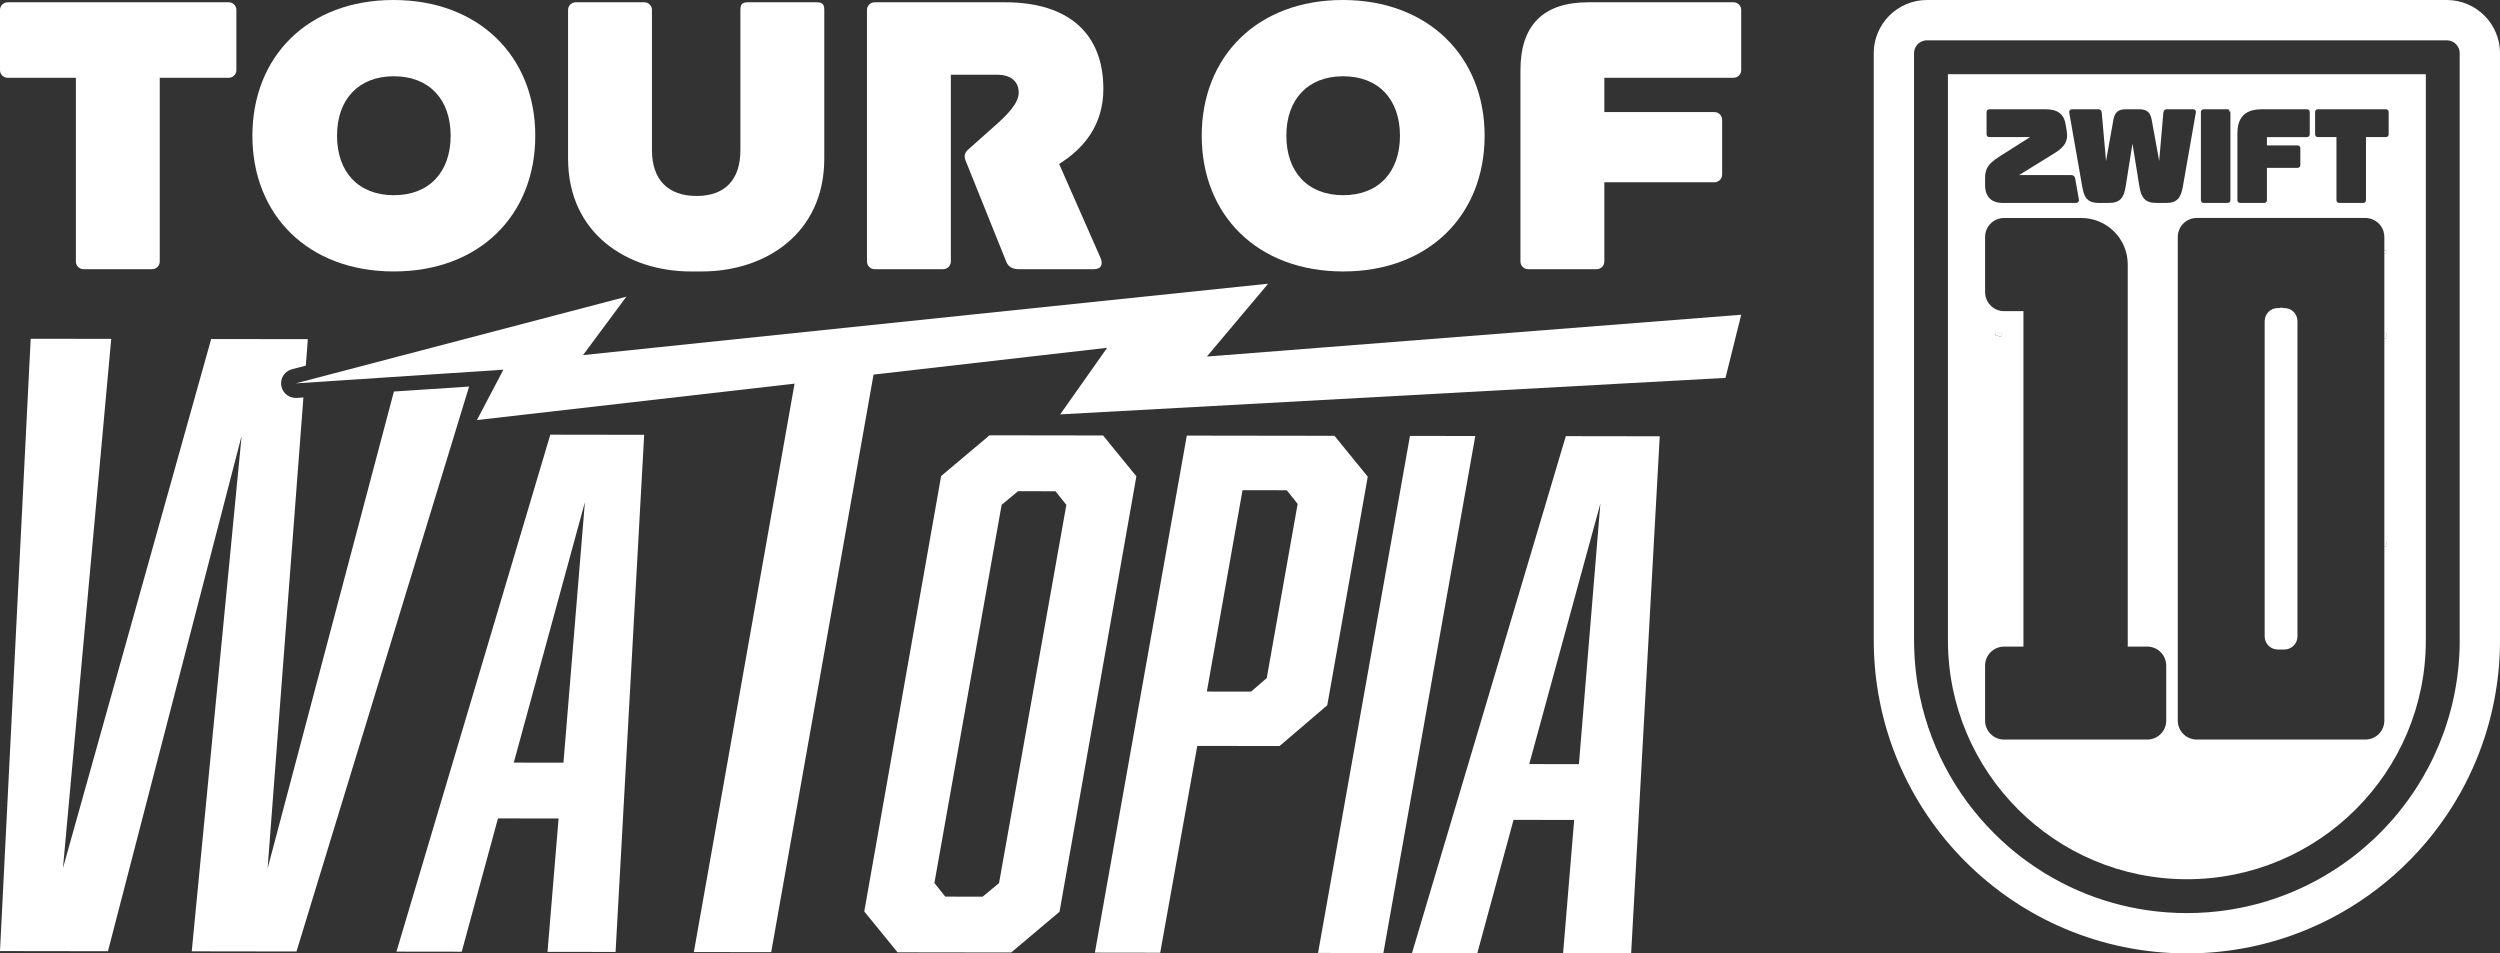
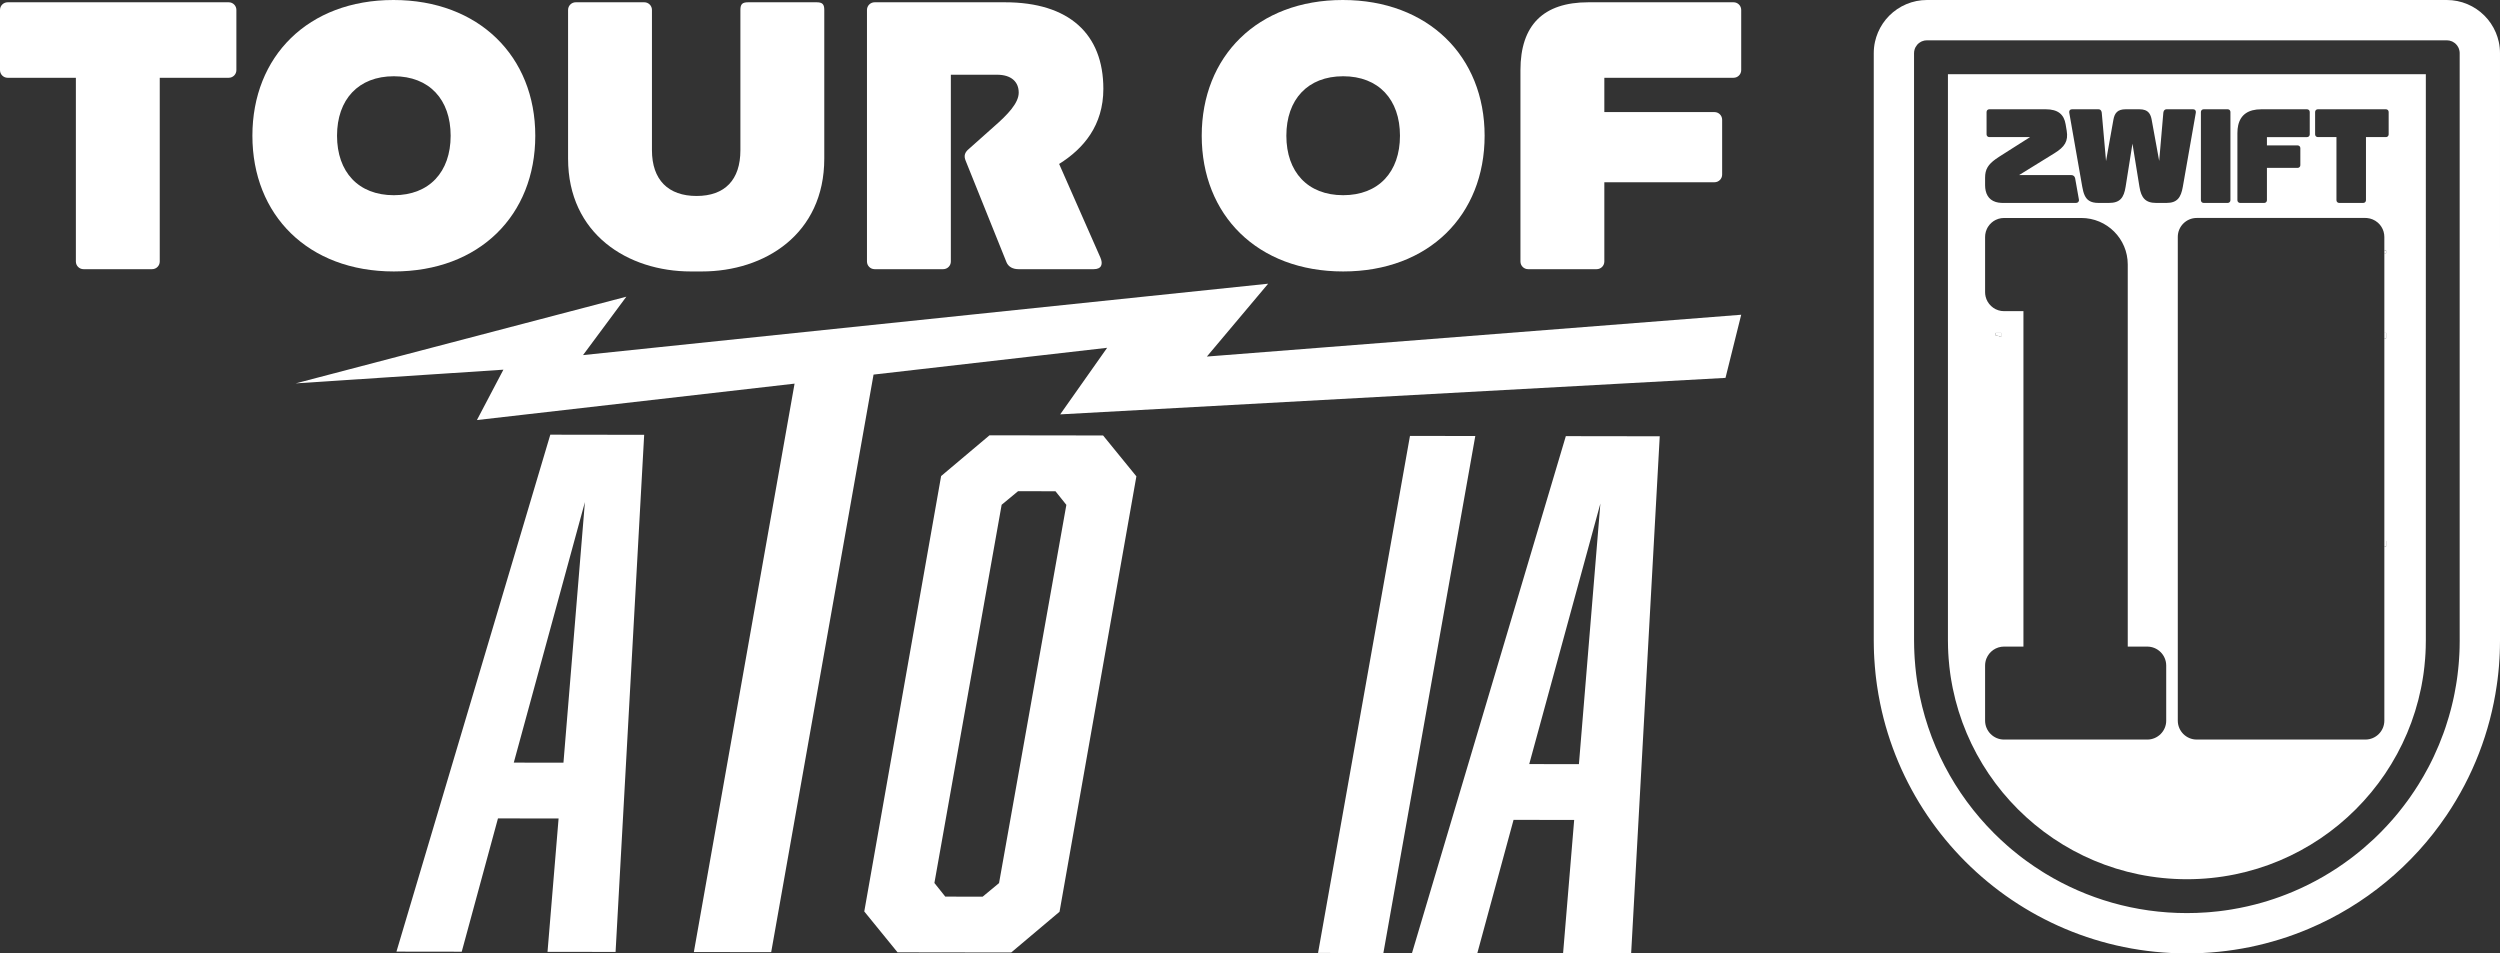
<svg xmlns="http://www.w3.org/2000/svg" id="Layer_2" data-name="Layer 2" viewBox="0 0 5458.22 2081.53">
  <rect x="0" y="0" width="5458.22" height="2081.53" fill="#333333" stroke="none" />
  <defs>
    <style>
      .cls-1 {
        fill: #fff;
      }
    </style>
  </defs>
  <g id="Layer_1-2" data-name="Layer 1">
    <g id="WORKING_TOW_LOGO" data-name="WORKING TOW LOGO">
      <g>
        <g>
-           <path class="cls-1" d="m860.04,854.78l-275.79,1041.32,78.17-1028.3-14.76.98h-2.15c-17.58-.02-31.82-14.29-31.81-31.86,0-14.49,9.79-27.14,23.82-30.79l30.2-7.89,4.38-57.74-211.05-.3L137.44,1895.4l105.41-1155.52-175.85-.25L0,2076.45l235.69.34,291.87-1125.37-108.94,1125.63,228.68.33,376.88-1233.42-164.13,10.81Z" />
          <path class="cls-1" d="m865.58,2077.66l142.51.2,79.12-291.05,132.35.19-24.17,291.14,148.59.21,62.43-1129.01-204.93-.3-335.91,1128.63Zm364.6-412.49l-108.45-.16,155.3-568.82-46.85,568.98Z" />
          <path class="cls-1" d="m2408.35,950.76l-248-.36-105.61,88.95-167.78,950.63,72.64,89.24,248.1.36,105.58-88.98,167.77-950.62-72.7-89.22Zm-227.12,977.26l-35.82,29.67-81.58-.12-23.75-29.76,146.81-825.75,35.81-29.64,81.74.12,23.74,29.73-146.96,825.74Z" />
-           <path class="cls-1" d="m2986.21,1040.7l-72.66-89.21-322.4-.46-200.69,1128.82,142.62.21,80.88-451.53,179.74.26,104.13-89.04,88.39-499.05Zm-220.52,439.67l-34.21,29.64-96.58-.14,77.9-439.65,96.58.13,23.75,29.76-67.44,380.25Z" />
          <polygon class="cls-1" points="3078.38 951.73 2877.68 2080.56 3020.31 2080.77 3220.99 951.94 3078.38 951.73" />
          <path class="cls-1" d="m3082.79,2080.85l142.61.2,79.11-291.05,132.36.19-24.21,291.14,148.59.21,62.43-1129.01-205.04-.3-335.86,1128.63Zm364.45-412.49l-108.49-.16,155.34-568.82-46.85,568.98Z" />
          <polygon class="cls-1" points="2634.96 778.46 2768.76 619.4 1272.92 775.29 1367.51 647.75 645.59 837.02 1099.06 807.11 1041.24 917.1 1734.78 837.58 1514.89 2078.6 1683.73 2078.83 1907.21 817.83 2417.2 759.33 2314.7 904.69 3767.26 825.02 3801.55 687.17 2634.96 778.46" />
        </g>
        <g>
          <path class="cls-1" d="m182.3,587.68c-9.16,0-16.65-7.49-16.65-16.65V169.81s-149,0-149,0C7.49,169.81,0,162.32,0,153.16V21.64C0,12.48,7.49,4.99,16.65,4.99h482.8c9.16,0,16.65,7.49,16.65,16.65v131.52c0,9.16-7.49,16.65-16.65,16.65h-150.67s0,401.22,0,401.22c0,9.16-7.49,16.65-16.65,16.65h-149.83Z" />
          <path class="cls-1" d="m859.03,0c-186.45,0-307.97,123.19-307.97,296.33s121.52,296.33,308.81,296.33,308.81-123.19,308.81-296.33S1045.5,0,859.03,0Zm.84,426.2c-77.41,0-124.03-50.78-124.03-129.87s46.62-129.85,124.03-129.85,124.03,50.78,124.03,129.85-46.62,129.87-124.03,129.87Z" />
          <path class="cls-1" d="m1508.31,592.67c-137.35,0-268.04-81.58-268.04-246.39V21.64c0-9.16,7.49-16.65,16.65-16.65h149.83c9.16,0,16.65,7.49,16.65,16.65v306.33c0,64.93,35.79,99.89,97.39,99.89,61.6,0,95.72-34.96,95.72-99.89V21.64c0-12.49,4.16-16.65,16.65-16.65h149.83c12.49,0,16.65,4.16,16.65,16.65v324.64c0,164.82-129.86,246.39-267.2,246.39h-24.14Z" />
          <path class="cls-1" d="m2402.3,561.87c6.66,14.98,2.5,25.8-14.15,25.8h-164.82c-11.66,0-21.64-4.99-25.81-14.98l-89.07-221.42c-4.99-11.65-1.67-19.14,7.49-26.64l53.27-47.45c31.63-27.47,54.94-52.44,54.94-74.92,0-23.31-15.82-39.12-47.45-39.12h-100.72s0,407.88,0,407.88c0,9.16-7.49,16.65-16.65,16.65h-149.83c-9.16,0-16.65-7.49-16.65-16.65V21.64c0-9.16,7.49-16.65,16.65-16.65h284.68c139.84,0,214.76,69.09,214.76,188.96,0,79.91-43.29,130.69-96.56,163.99l89.9,203.94Z" />
          <path class="cls-1" d="m2931.68,0c-186.45,0-307.97,123.19-307.97,296.33s121.52,296.33,308.81,296.33,308.84-123.19,308.84-296.33S3118.15,0,2931.68,0Zm.84,426.18c-77.41,0-124.03-50.76-124.03-129.85s46.62-129.85,124.03-129.85,124.03,50.78,124.03,129.85-46.62,129.85-124.03,129.85Z" />
          <path class="cls-1" d="m3336.23,587.67c-9.16,0-16.65-7.49-16.65-16.65V153.16c0-98.22,49.94-148.17,148.17-148.17h317.15c9.16,0,16.65,7.49,16.65,16.65v131.52c0,9.16-7.49,16.65-16.65,16.65h-282.18s0,74.92,0,74.92h240.56c9.16,0,16.65,7.49,16.65,16.65v119.87c0,9.16-7.49,16.65-16.65,16.65h-240.56s0,173.14,0,173.14c0,9.16-7.49,16.65-16.65,16.65h-149.83Z" />
        </g>
      </g>
      <g id="WORKING_CONCEPT" data-name="WORKING CONCEPT">
-         <path class="cls-1" d="m4987.39,672.53h-2.19c-1.3-.49-2.71-.78-4.22-.78s-2.9.28-4.21.78h-3.7c-15.83,0-28.64,12.81-28.64,28.64v688.22c0,15.85,12.81,28.67,28.64,28.67h14.32c15.8,0,28.64-12.81,28.64-28.67v-688.22c0-15.83-12.84-28.64-28.64-28.64Zm0,0h-2.19c-1.3-.49-2.71-.78-4.22-.78s-2.9.28-4.21.78h-3.7c-15.83,0-28.64,12.81-28.64,28.64v688.22c0,15.85,12.81,28.67,28.64,28.67h14.32c15.8,0,28.64-12.81,28.64-28.67v-688.22c0-15.83-12.84-28.64-28.64-28.64Zm0,0h-2.19c-1.3-.49-2.71-.78-4.22-.78s-2.9.28-4.21.78h-3.7c-15.83,0-28.64,12.81-28.64,28.64v688.22c0,15.85,12.81,28.67,28.64,28.67h14.32c15.8,0,28.64-12.81,28.64-28.67v-688.22c0-15.83-12.84-28.64-28.64-28.64Zm-122.22-433.78h-.03l2,3.23,2.52,4.08v-1.63c0-2.75-1.93-5.09-4.5-5.68Zm122.22,433.78h-2.19c-1.3-.49-2.71-.78-4.22-.78s-2.9.28-4.21.78h-3.7c-15.83,0-28.64,12.81-28.64,28.64v688.22c0,15.85,12.81,28.67,28.64,28.67h14.32c15.8,0,28.64-12.81,28.64-28.67v-688.22c0-15.83-12.84-28.64-28.64-28.64Zm0,0h-2.19c-1.3-.49-2.71-.78-4.22-.78s-2.9.28-4.21.78h-3.7c-15.83,0-28.64,12.81-28.64,28.64v688.22c0,15.85,12.81,28.67,28.64,28.67h14.32c15.8,0,28.64-12.81,28.64-28.67v-688.22c0-15.83-12.84-28.64-28.64-28.64Zm-122.22-433.78h-.03l2,3.23,2.52,4.08v-1.63c0-2.75-1.93-5.09-4.5-5.68Zm122.22,433.78h-2.19c-1.3-.49-2.71-.78-4.22-.78s-2.9.28-4.21.78h-3.7c-15.83,0-28.64,12.81-28.64,28.64v688.22c0,15.85,12.81,28.67,28.64,28.67h14.32c15.8,0,28.64-12.81,28.64-28.67v-688.22c0-15.83-12.84-28.64-28.64-28.64Zm-122.22-433.78h-.03l2,3.23,2.52,4.08v-1.63c0-2.75-1.93-5.09-4.5-5.68Zm122.22,433.78h-2.19c-1.3-.49-2.71-.78-4.22-.78s-2.9.28-4.21.78h-3.7c-15.83,0-28.64,12.81-28.64,28.64v688.22c0,15.85,12.81,28.67,28.64,28.67h14.32c15.8,0,28.64-12.81,28.64-28.67v-688.22c0-15.83-12.84-28.64-28.64-28.64Zm0,0h-2.19c-1.3-.49-2.71-.78-4.22-.78s-2.9.28-4.21.78h-3.7c-15.83,0-28.64,12.81-28.64,28.64v688.22c0,15.85,12.81,28.67,28.64,28.67h14.32c15.8,0,28.64-12.81,28.64-28.67v-688.22c0-15.83-12.84-28.64-28.64-28.64Zm-122.22-433.78h-.03l2,3.23,2.52,4.08v-1.63c0-2.75-1.93-5.09-4.5-5.68Zm0,0h-.03l2,3.23,2.52,4.08v-1.63c0-2.75-1.93-5.09-4.5-5.68Zm122.22,433.78h-2.19c-1.3-.49-2.71-.78-4.22-.78s-2.9.28-4.21.78h-3.7c-15.83,0-28.64,12.81-28.64,28.64v688.22c0,15.85,12.81,28.67,28.64,28.67h14.32c15.8,0,28.64-12.81,28.64-28.67v-688.22c0-15.83-12.84-28.64-28.64-28.64Zm0,0h-2.19c-1.3-.49-2.71-.78-4.22-.78s-2.9.28-4.21.78h-3.7c-15.83,0-28.64,12.81-28.64,28.64v688.22c0,15.85,12.81,28.67,28.64,28.67h14.32c15.8,0,28.64-12.81,28.64-28.67v-688.22c0-15.83-12.84-28.64-28.64-28.64Zm-122.22-433.78h-.03l2,3.23,2.52,4.08v-1.63c0-2.75-1.93-5.09-4.5-5.68Zm0,0h-.03l2,3.23,2.52,4.08v-1.63c0-2.75-1.93-5.09-4.5-5.68Zm122.22,433.78h-2.19c-1.3-.49-2.71-.78-4.22-.78s-2.9.28-4.21.78h-3.7c-15.83,0-28.64,12.81-28.64,28.64v688.22c0,15.85,12.81,28.67,28.64,28.67h14.32c15.8,0,28.64-12.81,28.64-28.67v-688.22c0-15.83-12.84-28.64-28.64-28.64Zm0,0h-2.19c-1.3-.49-2.71-.78-4.22-.78s-2.9.28-4.21.78h-3.7c-15.83,0-28.64,12.81-28.64,28.64v688.22c0,15.85,12.81,28.67,28.64,28.67h14.32c15.8,0,28.64-12.81,28.64-28.67v-688.22c0-15.83-12.84-28.64-28.64-28.64Zm-122.22-433.78h-.03l2,3.23,2.52,4.08v-1.63c0-2.75-1.93-5.09-4.5-5.68Zm0,0h-.03l2,3.23,2.52,4.08v-1.63c0-2.75-1.93-5.09-4.5-5.68Zm122.22,433.78h-2.19c-1.3-.49-2.71-.78-4.22-.78s-2.9.28-4.21.78h-3.7c-15.83,0-28.64,12.81-28.64,28.64v688.22c0,15.85,12.81,28.67,28.64,28.67h14.32c15.8,0,28.64-12.81,28.64-28.67v-688.22c0-15.83-12.84-28.64-28.64-28.64Zm0,0h-2.19c-1.3-.49-2.71-.78-4.22-.78s-2.9.28-4.21.78h-3.7c-15.83,0-28.64,12.81-28.64,28.64v688.22c0,15.85,12.81,28.67,28.64,28.67h14.32c15.8,0,28.64-12.81,28.64-28.67v-688.22c0-15.83-12.84-28.64-28.64-28.64Zm-122.22-433.78h-.03l2,3.23,2.52,4.08v-1.63c0-2.75-1.93-5.09-4.5-5.68Zm0,0h-.03l2,3.23,2.52,4.08v-1.63c0-2.75-1.93-5.09-4.5-5.68Zm122.22,433.78h-2.19c-1.3-.49-2.71-.78-4.22-.78s-2.9.28-4.21.78h-3.7c-15.83,0-28.64,12.81-28.64,28.64v688.22c0,15.85,12.81,28.67,28.64,28.67h14.32c15.8,0,28.64-12.81,28.64-28.67v-688.22c0-15.83-12.84-28.64-28.64-28.64Zm-122.22-433.78h-.03l2,3.23,2.52,4.08v-1.63c0-2.75-1.93-5.09-4.5-5.68Zm122.22,433.78h-2.19c-1.3-.49-2.71-.78-4.22-.78s-2.9.28-4.21.78h-3.7c-15.83,0-28.64,12.81-28.64,28.64v688.22c0,15.85,12.81,28.67,28.64,28.67h14.32c15.8,0,28.64-12.81,28.64-28.67v-688.22c0-15.83-12.84-28.64-28.64-28.64Zm0,0h-2.19c-1.3-.49-2.71-.78-4.22-.78s-2.9.28-4.21.78h-3.7c-15.83,0-28.64,12.81-28.64,28.64v688.22c0,15.85,12.81,28.67,28.64,28.67h14.32c15.8,0,28.64-12.81,28.64-28.67v-688.22c0-15.83-12.84-28.64-28.64-28.64Zm-122.22-433.78h-.03l2,3.23,2.52,4.08v-1.63c0-2.75-1.93-5.09-4.5-5.68Zm0,0h-.03l2,3.23,2.52,4.08v-1.63c0-2.75-1.93-5.09-4.5-5.68Zm122.22,433.78h-2.19c-1.3-.49-2.71-.78-4.22-.78s-2.9.28-4.21.78h-3.7c-15.83,0-28.64,12.81-28.64,28.64v688.22c0,15.85,12.81,28.67,28.64,28.67h14.32c15.8,0,28.64-12.81,28.64-28.67v-688.22c0-15.83-12.84-28.64-28.64-28.64Zm0,0h-2.19c-1.3-.49-2.71-.78-4.22-.78s-2.9.28-4.21.78h-3.7c-15.83,0-28.64,12.81-28.64,28.64v688.22c0,15.85,12.81,28.67,28.64,28.67h14.32c15.8,0,28.64-12.81,28.64-28.67v-688.22c0-15.83-12.84-28.64-28.64-28.64Zm-122.22-433.78h-.03l2,3.23,2.52,4.08v-1.63c0-2.75-1.93-5.09-4.5-5.68Zm0,0h-.03l2,3.23,2.52,4.08v-1.63c0-2.75-1.93-5.09-4.5-5.68Zm122.22,433.78h-2.19c-1.3-.49-2.71-.78-4.22-.78s-2.9.28-4.21.78h-3.7c-15.83,0-28.64,12.81-28.64,28.64v688.22c0,15.85,12.81,28.67,28.64,28.67h14.32c15.8,0,28.64-12.81,28.64-28.67v-688.22c0-15.83-12.84-28.64-28.64-28.64Zm0,0h-2.19c-1.3-.49-2.71-.78-4.22-.78s-2.9.28-4.21.78h-3.7c-15.83,0-28.64,12.81-28.64,28.64v688.22c0,15.85,12.81,28.67,28.64,28.67h14.32c15.8,0,28.64-12.81,28.64-28.67v-688.22c0-15.83-12.84-28.64-28.64-28.64Zm-122.22-433.78h-.03l2,3.23,2.52,4.08v-1.63c0-2.75-1.93-5.09-4.5-5.68Zm0,0h-.03l2,3.23,2.52,4.08v-1.63c0-2.75-1.93-5.09-4.5-5.68Zm122.22,433.78h-2.19c-1.3-.49-2.71-.78-4.22-.78s-2.9.28-4.21.78h-3.7c-15.83,0-28.64,12.81-28.64,28.64v688.22c0,15.85,12.81,28.67,28.64,28.67h14.32c15.8,0,28.64-12.81,28.64-28.67v-688.22c0-15.83-12.84-28.64-28.64-28.64Zm0,0h-2.19c-1.3-.49-2.71-.78-4.22-.78s-2.9.28-4.21.78h-3.7c-15.83,0-28.64,12.81-28.64,28.64v688.22c0,15.85,12.81,28.67,28.64,28.67h14.32c15.8,0,28.64-12.81,28.64-28.67v-688.22c0-15.83-12.84-28.64-28.64-28.64Zm-122.22-433.78h-.03l2,3.23,2.52,4.08v-1.63c0-2.75-1.93-5.09-4.5-5.68Zm0,0h-.03l2,3.23,2.52,4.08v-1.63c0-2.75-1.93-5.09-4.5-5.68Zm122.22,433.78h-2.19c-1.3-.49-2.71-.78-4.22-.78s-2.9.28-4.21.78h-3.7c-15.83,0-28.64,12.81-28.64,28.64v688.22c0,15.85,12.81,28.67,28.64,28.67h14.32c15.8,0,28.64-12.81,28.64-28.67v-688.22c0-15.83-12.84-28.64-28.64-28.64Zm0,0h-2.19c-1.3-.49-2.71-.78-4.22-.78s-2.9.28-4.21.78h-3.7c-15.83,0-28.64,12.81-28.64,28.64v688.22c0,15.85,12.81,28.67,28.64,28.67h14.32c15.8,0,28.64-12.81,28.64-28.67v-688.22c0-15.83-12.84-28.64-28.64-28.64Zm-122.22-433.78h-.03l2,3.23,2.52,4.08v-1.63c0-2.75-1.93-5.09-4.5-5.68Zm122.22,433.78h-2.19c-1.3-.49-2.71-.78-4.22-.78s-2.9.28-4.21.78h-3.7c-15.83,0-28.64,12.81-28.64,28.64v688.22c0,15.85,12.81,28.67,28.64,28.67h14.32c15.8,0,28.64-12.81,28.64-28.67v-688.22c0-15.83-12.84-28.64-28.64-28.64Zm0,0h-2.19c-1.3-.49-2.71-.78-4.22-.78s-2.9.28-4.21.78h-3.7c-15.83,0-28.64,12.81-28.64,28.64v688.22c0,15.85,12.81,28.67,28.64,28.67h14.32c15.8,0,28.64-12.81,28.64-28.67v-688.22c0-15.83-12.84-28.64-28.64-28.64Zm0,0h-2.19c-1.3-.49-2.71-.78-4.22-.78s-2.9.28-4.21.78h-3.7c-15.83,0-28.64,12.81-28.64,28.64v688.22c0,15.85,12.81,28.67,28.64,28.67h14.32c15.8,0,28.64-12.81,28.64-28.67v-688.22c0-15.83-12.84-28.64-28.64-28.64Zm0,0h-2.19c-1.3-.49-2.71-.78-4.22-.78s-2.9.28-4.21.78h-3.7c-15.83,0-28.64,12.81-28.64,28.64v688.22c0,15.85,12.81,28.67,28.64,28.67h14.32c15.8,0,28.64-12.81,28.64-28.67v-688.22c0-15.83-12.84-28.64-28.64-28.64Z" />
        <path class="cls-1" d="m5205.72,1181.14v11.77h3.91v-11.77h-3.91Zm-848.5-454.27v5.89c4.29,0,8.31,1.15,11.77,3.15v-9.05h-11.77Zm848.5,454.27v11.77h3.91v-11.77h-3.91Zm-848.5-454.27v5.89c4.29,0,8.31,1.15,11.77,3.15v-9.05h-11.77Zm848.5,454.27v11.77h3.91v-11.77h-3.91Zm-848.5-454.27v5.89c4.29,0,8.31,1.15,11.77,3.15v-9.05h-11.77Zm848.5,454.27v11.77h3.91v-11.77h-3.91Zm-848.5-454.27v5.89c4.29,0,8.31,1.15,11.77,3.15v-9.05h-11.77Zm848.5,454.27v11.77h3.91v-11.77h-3.91Zm-848.5-454.27v5.89c4.29,0,8.31,1.15,11.77,3.15v-9.05h-11.77Zm848.5,454.27v11.77h3.91v-11.77h-3.91Zm0-634.25v5.89h3.91v-5.89h-3.91Zm0,180v11.77h3.91v-11.77h-3.91Zm-848.5-.03v5.89c4.29,0,8.31,1.15,11.77,3.15v-9.05h-11.77Zm0,0v5.89c4.29,0,8.31,1.15,11.77,3.15v-9.05h-11.77Zm0,0v5.89c4.29,0,8.31,1.15,11.77,3.15v-9.05h-11.77Zm0,0v5.89c4.29,0,8.31,1.15,11.77,3.15v-9.05h-11.77Zm0,0v5.89c4.29,0,8.31,1.15,11.77,3.15v-9.05h-11.77Zm0,0v5.89c4.29,0,8.31,1.15,11.77,3.15v-9.05h-11.77Zm0,0v5.89c4.29,0,8.31,1.15,11.77,3.15v-9.05h-11.77Zm0,0v5.89c4.29,0,8.31,1.15,11.77,3.15v-9.05h-11.77Zm0,0v5.89c4.29,0,8.31,1.15,11.77,3.15v-9.05h-11.77Zm0,0v5.89c4.29,0,8.31,1.15,11.77,3.15v-9.05h-11.77Zm848.5,454.27v11.77h3.91v-11.77h-3.91Zm-848.5-454.27v5.89c4.29,0,8.31,1.15,11.77,3.15v-9.05h-11.77Zm0,0v5.89c4.29,0,8.31,1.15,11.77,3.15v-9.05h-11.77Zm848.5-179.98v5.89h3.91v-5.89h-3.91Zm0,180v11.77h3.91v-11.77h-3.91Zm0,454.25v11.77h3.91v-11.77h-3.91Zm-848.5-454.27v5.89c4.29,0,8.31,1.15,11.77,3.15v-9.05h-11.77Zm848.5,454.27v11.77h3.91v-11.77h-3.91Zm-848.5-454.27v5.89c4.29,0,8.31,1.15,11.77,3.15v-9.05h-11.77Zm0,0v5.89c4.29,0,8.31,1.15,11.77,3.15v-9.05h-11.77Zm0,0v5.89c4.29,0,8.31,1.15,11.77,3.15v-9.05h-11.77Zm0,0v5.89c4.29,0,8.31,1.15,11.77,3.15v-9.05h-11.77Zm0,0v5.89c4.29,0,8.31,1.15,11.77,3.15v-9.05h-11.77Zm0,0v5.89c4.29,0,8.31,1.15,11.77,3.15v-9.05h-11.77Zm0,0v5.89c4.29,0,8.31,1.15,11.77,3.15v-9.05h-11.77Zm0,0v5.89c4.29,0,8.31,1.15,11.77,3.15v-9.05h-11.77Zm0,0v5.89c4.29,0,8.31,1.15,11.77,3.15v-9.05h-11.77Zm0,0v5.89c4.29,0,8.31,1.15,11.77,3.15v-9.05h-11.77Zm0,0v5.89c4.29,0,8.31,1.15,11.77,3.15v-9.05h-11.77Zm848.5,454.27v11.77h3.91v-11.77h-3.91Zm-848.5-454.27v5.89c4.29,0,8.31,1.15,11.77,3.15v-9.05h-11.77Zm848.5,454.27v11.77h3.91v-11.77h-3.91Zm-848.5-454.27v5.89c4.29,0,8.31,1.15,11.77,3.15v-9.05h-11.77Zm848.5,454.27v11.77h3.91v-11.77h-3.91Zm-848.5-454.27v5.89c4.29,0,8.31,1.15,11.77,3.15v-9.05h-11.77Zm848.5,454.27v11.77h3.91v-11.77h-3.91Zm-848.5-454.27v5.89c4.29,0,8.31,1.15,11.77,3.15v-9.05h-11.77Zm848.5,454.27v11.77h3.91v-11.77h-3.91Z" />
        <path class="cls-1" d="m5366.22,1467.14c-.21,1.96-.45,3.93-.68,5.89-.05.4-.09.8-.14,1.2.07-.4.12-.8.16-1.22.24-1.98.49-3.98.71-5.96.19-1.7.38-3.37.54-5.06-.19,1.72-.38,3.44-.59,5.16Zm0,0c-.21,1.96-.45,3.93-.68,5.89-.05.4-.09.8-.14,1.2.07-.4.12-.8.16-1.22.24-1.98.49-3.98.71-5.96.19-1.7.38-3.37.54-5.06-.19,1.72-.38,3.44-.59,5.16Z" />
        <path class="cls-1" d="m5455.46,90.97c-1.53-6.81-3.65-13.52-6.43-20.04-5.87-13.85-14.23-26.24-24.88-36.89-10.65-10.65-23.06-19.01-36.91-24.88-14.37-6.08-29.61-9.16-45.25-9.16h-1134.81c-15.66,0-30.88,3.09-45.25,9.16-13.85,5.85-26.29,14.23-36.93,24.85-10.65,10.65-19.03,23.06-24.88,36.91-2.75,6.52-4.9,13.24-6.43,20.04-1.84,8.24-2.75,16.68-2.75,25.25v1281.67c0,5.42.07,10.81.21,16.23.07,3.94.19,7.87.35,11.78.17,3.93.36,7.87.59,11.77.33,5.89.75,11.78,1.27,17.67.3,3.94.66,7.87,1.08,11.77.17,1.96.38,3.94.59,5.89.21,1.95.45,3.93.68,5.89.21,1.95.47,3.94.73,5.89.47,3.94,1.01,7.87,1.58,11.78,1.9,13.1,4.17,26.09,6.81,39,8.97,43.96,22.4,87.15,39.86,128.47,17.15,40.51,38.37,79.59,63.05,116.14,24.45,36.18,52.5,70.19,83.43,101.12,30.9,30.9,64.92,58.98,101.12,83.43,36.54,24.68,75.64,45.91,116.15,63.03,41.29,17.48,84.51,30.88,128.44,39.88,45.04,9.21,91.37,13.9,137.7,13.9s92.64-4.69,137.68-13.9c43.93-9,87.13-22.4,128.44-39.88,60.87-25.72,117.63-60.18,168.77-102.39,50.74-41.86,95.14-90.71,131.93-145.19,57.85-85.64,95.06-182.26,109.69-283.6v-.02c.59-3.91,1.13-7.82,1.63-11.75v-.03c.26-1.95.49-3.91.7-5.87v-.02c.24-1.96.47-3.91.69-5.87v-.02c.21-1.96.42-3.91.61-5.87v-.03c.43-3.91.78-7.82,1.11-11.75v-.02c.47-5.87.9-11.73,1.23-17.65v-.02c.24-3.94.42-7.82.59-11.75v-.02c.16-3.91.28-7.82.35-11.76v-.02c.14-5.42.21-10.81.21-16.23V116.22c0-8.57-.92-17.01-2.76-25.25Zm-85.22,1306.92c0,5.44-.07,10.81-.21,16.23v.02c-.07,2.59-.14,5.21-.26,7.8-.05,1.32-.12,2.64-.19,3.96v.02c-.05,1.34-.12,2.66-.19,4-.02.61-.07,1.25-.12,1.86-.12,1.98-.21,3.93-.35,5.89-.14,2.12-.28,4.22-.45,6.34-.02.26-.02.51-.07.78-.07,1.18-.16,2.38-.28,3.56-.02.35-.05.7-.09,1.06,0,.18,0,.33-.02.49-.07.92-.17,1.82-.26,2.71-.09.92-.16,1.82-.26,2.73-.14,1.79-.33,3.6-.54,5.39-.05.43-.09.82-.14,1.25-.17,1.69-.36,3.37-.55,5.06-.21,1.98-.47,3.98-.7,5.96-.05.42-.09.82-.17,1.22-.07.52-.14,1.04-.21,1.55-.09.92-.21,1.84-.35,2.78,0,.05-.03.12-.03.16,0,.07-.02.12-.02.19-.14.97-.26,1.91-.4,2.88-.12.97-.26,1.91-.4,2.88,0,.05-.02.09-.02.14s-.03.09-.03.14c-.12.78-.24,1.55-.35,2.33-.12.78-.24,1.55-.36,2.31-.35,2.24-.7,4.48-1.08,6.71-.03.09-.03.19-.05.28-.94,5.72-1.96,11.4-3.09,17.05-.57,2.85-1.15,5.7-1.74,8.53-.61,2.83-1.23,5.66-1.86,8.48-.85,3.75-1.77,7.49-2.69,11.21-.21.9-.45,1.82-.68,2.71-.43,1.72-.87,3.44-1.32,5.18-1.37,5.16-2.78,10.29-4.29,15.43-1.98,6.81-4.1,13.57-6.34,20.31-.57,1.74-1.15,3.46-1.74,5.21-1.18,3.44-2.38,6.88-3.63,10.32-6.22,17.13-13.19,33.9-20.89,50.24-1.3,2.75-2.59,5.47-3.94,8.18-1.32,2.71-2.66,5.39-4,8.05-1.36,2.69-2.75,5.35-4.15,8.01-6.71,12.75-13.9,25.23-21.51,37.41-2.85,4.57-5.77,9.09-8.74,13.57-2.97,4.5-6.01,8.93-9.09,13.33-2.05,2.94-4.12,5.85-6.24,8.74-6.34,8.67-12.91,17.2-19.67,25.51-1.74,2.12-3.51,4.27-5.3,6.36-1.03,1.24-2.09,2.52-3.15,3.77-1.79,2.07-3.58,4.17-5.39,6.24-7.09,8.08-14.37,15.95-21.86,23.6-1.22,1.28-2.5,2.54-3.75,3.82-1.27,1.27-2.54,2.54-3.79,3.79-1.93,1.88-3.84,3.75-5.77,5.61-1.91,1.86-3.87,3.69-5.82,5.54-13.62,12.74-27.82,24.85-42.59,36.29-2.21,1.69-4.43,3.39-6.67,5.09-38.6,29.06-80.86,53.54-125.97,72.59-18.16,7.68-36.79,14.49-55.8,20.37-2.8.87-5.6,1.69-8.43,2.52-.66.21-1.34.4-2.05.61-22,6.34-44.52,11.47-67.48,15.26-2.45.43-4.92.8-7.37,1.18-2.48.38-4.95.73-7.42,1.09-2.48.35-4.95.68-7.45.99-2.47.33-4.97.61-7.47.92-6.22.7-12.48,1.32-18.8,1.84-2.5.21-5.02.4-7.54.56-13.89.99-27.91,1.48-42.05,1.48-113.11,0-218.82-31.51-308.89-86.23-2.03-1.25-4.07-2.52-6.1-3.79-12.17-7.58-24.07-15.62-35.66-24.07-1.91-1.41-3.84-2.82-5.75-4.24-.94-.73-1.91-1.43-2.85-2.17-1.91-1.43-3.79-2.87-5.7-4.36-.94-.73-1.86-1.46-2.8-2.19-4.69-3.67-9.33-7.44-13.9-11.25-1.84-1.53-3.65-3.06-5.46-4.62-1.82-1.55-3.6-3.11-5.39-4.69-9.84-8.62-19.43-17.59-28.69-26.87-85.81-85.81-145.57-197.72-166.36-322.77-.66-3.86-1.25-7.75-1.81-11.66-.03-.14-.05-.28-.07-.43-.28-1.81-.54-3.67-.78-5.49-.26-1.9-.52-3.81-.76-5.72-.23-1.98-.49-3.98-.7-5.99-.45-3.86-.87-7.77-1.23-11.68-.59-5.89-1.06-11.78-1.43-17.67-.26-3.91-.47-7.84-.64-11.77-.21-3.91-.35-7.84-.45-11.78-.16-5.39-.24-10.81-.24-16.23V116.22c0-2.92.45-5.75,1.28-8.38.05-.24.14-.45.21-.66.07-.24.16-.45.24-.66.07-.24.14-.45.24-.66.19-.45.35-.85.54-1.27l.28-.61c.21-.43.4-.82.61-1.23.99-1.79,2.17-3.48,3.48-5.02.3-.33.61-.66.92-.99.16-.17.3-.33.49-.49.47-.47.94-.97,1.48-1.39.17-.14.33-.28.52-.45.35-.28.71-.56,1.06-.82,1.22-.92,2.54-1.74,3.91-2.45.05-.05.09-.05.14-.07.61-.3,1.22-.61,1.86-.87,3.37-1.44,7.09-2.21,10.98-2.21h1134.83c3.88,0,7.61.78,10.98,2.21.63.26,1.27.57,1.88.87.02.02.09.02.12.07,1.37.71,2.69,1.53,3.91,2.45.38.26.71.54,1.09.82.16.17.33.31.52.45.51.42,1.01.92,1.48,1.39.17.16.31.33.47.49.61.63,1.2,1.34,1.77,2.05.28.33.54.68.8,1.06.78,1.09,1.48,2.24,2.09,3.44l.35.68c.09.19.19.4.28.61.09.23.19.45.31.68.16.45.35.89.51,1.36.47,1.3.85,2.64,1.13,4,.12.55.21,1.11.26,1.67.05.26.07.54.12.85.05.49.09,1.01.12,1.51.05.52.05,1.03.05,1.55v1281.67Z" />
        <path class="cls-1" d="m4252.89,161.94v1235.95c0,5.42.07,10.84.26,16.25.12,3.94.28,7.87.49,11.8.19,3.91.45,7.82.76,11.73.43,5.91.97,11.8,1.63,17.67.43,3.94.89,7.87,1.44,11.77.23,1.96.51,3.94.8,5.89.28,1.98.57,3.93.87,5.89.31,1.98.64,3.94.97,5.89.66,3.94,1.34,7.87,2.12,11.78.4,2.19.83,4.38,1.28,6.55,6.85,33.47,17.05,66.38,30.39,97.82,13.05,30.9,29.23,60.7,48.07,88.61,18.65,27.63,40.11,53.61,63.74,77.24,23.65,23.65,49.63,45.08,77.28,63.76,27.86,18.84,57.68,35.02,88.56,48.07,31.45,13.31,64.38,23.53,97.85,30.36,34.36,7.04,69.77,10.63,105.22,10.63s70.83-3.58,105.19-10.63c33.47-6.83,66.4-17.05,97.85-30.36,30.88-13.05,60.7-29.23,88.59-48.07,27.65-18.68,53.64-40.11,77.24-63.76,23.65-23.63,45.08-49.61,63.78-77.24,18.82-27.91,35-57.71,48.07-88.61,13.31-31.45,23.51-64.36,30.36-97.82.45-2.17.88-4.33,1.28-6.53.76-3.91,1.46-7.84,2.09-11.77.36-1.96.66-3.94.97-5.89.31-1.95.61-3.93.9-5.89.28-1.95.57-3.94.8-5.89.54-3.91,1.01-7.84,1.43-11.78.64-5.87,1.18-11.75,1.63-17.67.31-3.93.57-7.84.76-11.77.21-3.94.38-7.84.49-11.78.19-5.42.26-10.83.26-16.25V161.94h-1043.39Zm632.01,128.63c0-6.22.59-11.9,1.72-17.01,2.62-11.61,8.13-20.35,16.56-26.19,8.41-5.84,19.71-8.78,33.87-8.78h99.94c3.21,0,5.85,2.63,5.85,5.84v49.07c0,3.23-2.64,5.84-5.85,5.84h-87.62v18.11h67.08c3.23,0,5.87,2.64,5.87,5.84v37.41c0,3.2-2.64,5.84-5.87,5.84h-67.08v70.69c0,3.2-2.64,5.84-5.87,5.84h-52.74c-3.23,0-5.86-2.64-5.86-5.84v-146.65Zm-79.71-46.14c0-3.21,2.66-5.84,5.86-5.84h52.74c.47,0,.92.05,1.34.16h.03c2.57.59,4.5,2.92,4.5,5.68v192.79c0,3.2-2.64,5.84-5.87,5.84h-52.74c-3.2,0-5.86-2.64-5.86-5.84v-192.79Zm-471.16,143.42c0-4.36.38-8.27,1.18-11.9.87-3.94,2.28-7.51,4.33-10.93,3.65-6.15,9.33-11.73,17.67-17.71,2.4-1.72,5.02-3.48,7.89-5.32l3.89-2.48.14-.09,11.64-7.39.14-.09,11.77-7.49,39.53-25.11h-89.09c-3.23,0-5.87-2.61-5.87-5.84v-49.07c0-3.21,2.64-5.84,5.87-5.84h123.35c27.25,0,39.86,11.68,43.37,32.72l2.36,14.02c3.79,22.8-4.1,35.36-26.97,49.37l-77.05,47.6h114.26c4.1,0,7.32,2.64,8.2,7.02l8.2,46.14c.89,4.38-2.05,7.61-6.15,7.61h-160.26c-1.13,0-2.21-.02-3.3-.09h-.14c-4.36-.24-8.26-.92-11.77-2-8.01-2.49-13.87-7.14-17.67-13.54-1.93-3.23-3.35-6.9-4.24-10.98-.85-3.67-1.25-7.65-1.28-11.92v-16.68Zm395.46,1185.45c0,22.85-18.54,41.38-41.41,41.38h-312.64c-22.85,0-41.41-18.54-41.41-41.38v-120.2c0-5.46,1.06-10.67,2.97-15.43.73-1.79,1.58-3.53,2.54-5.21,4.1-7.14,10.27-12.91,17.67-16.56,3.65-1.79,7.61-3.06,11.77-3.72.12-.03.22-.03.33-.05,2-.28,4.05-.45,6.12-.45h42.33v-732.33h-42.33c-2.14,0-4.26-.16-6.31-.47-.05,0-.09-.02-.14-.02-4.17-.66-8.13-1.93-11.77-3.73-7.4-3.65-13.57-9.44-17.67-16.58-1.96-3.37-3.44-7.04-4.36-10.95-.75-3.09-1.15-6.34-1.15-9.66v-120.67c0-1.93.14-3.86.4-5.72.28-2.03.7-4,1.27-5.91.57-1.93,1.25-3.79,2.1-5.58.51-1.18,1.11-2.29,1.74-3.39.33-.59.68-1.15,1.06-1.72,2.17-3.42,4.83-6.47,7.89-9.09,2.63-2.26,5.56-4.22,8.72-5.75,3.65-1.79,7.61-3.06,11.77-3.72.05,0,.09-.02.14-.02,2.05-.31,4.17-.47,6.31-.47h168.58c56.06,0,101.49,45.43,101.49,101.47v834.33h42.56c22.87,0,41.41,18.51,41.41,41.41v120.2Zm-372.28-840.54v-5.89h11.77v9.05c-3.46-2-7.49-3.15-11.77-3.15Zm372.99-289.7h-22.85c-23.16,0-32.53-11.12-36.34-35.36l-15.24-94.05-14.93,94.05c-3.81,24.24-12.32,35.36-36.34,35.36h-22.85c-8.97,0-15.62-1.63-20.63-4.9-8.41-5.46-12.25-15.52-14.82-30.17l-28.43-162.1c-.59-4.07,1.48-7.3,5.87-7.3h58.3c2.94,0,6.17,2.05,6.76,7.3l9.38,105.74,16.09-90.26c2.66-14.89,9.4-22.78,26.69-22.78h30.18c4.73,0,8.69.61,11.99,1.81,8.57,3.11,12.77,10.23,14.67,20.97l16.4,89.98,9.09-105.46c.59-5.25,3.82-7.3,6.76-7.3h58.3c4.4,0,6.45,3.23,5.87,7.3l-28.43,162.1c-4.1,23.39-12.3,35.07-35.45,35.07Zm479.42,109.72h-3.91v174.11h3.91v11.77h-3.91v442.47h3.91v11.77h-3.91v380.36c0,22.87-18.54,41.41-41.41,41.41h-368.18c-22.87,0-41.38-18.54-41.38-41.38V517.28c0-22.87,18.54-41.41,41.38-41.41h368.18c1.34,0,2.67.07,3.96.19.05,0,.09,0,.14.03,4.07.4,7.98,1.39,11.63,2.9.05.02.09.05.14.07,4.08,1.67,7.82,4,11.09,6.83.24.19.47.4.69.59,2.8,2.48,5.23,5.33,7.23,8.51,1.06,1.63,2,3.34,2.8,5.11.8,1.79,1.51,3.65,2.07,5.58.54,1.91.97,3.89,1.25,5.91.26,1.86.4,3.77.4,5.7v29.61h3.91v5.89Zm5.51-259.29c0,3.23-2.66,5.84-5.87,5.84h-43.67v137.89c0,3.2-2.63,5.84-5.84,5.84h-52.76c-3.23,0-5.85-2.64-5.85-5.84v-137.89h-40.75c-3.2,0-5.86-2.61-5.86-5.84v-49.07c0-3.21,2.66-5.84,5.86-5.84h148.87c3.21,0,5.87,2.63,5.87,5.84v49.07Z" />
      </g>
    </g>
  </g>
</svg>